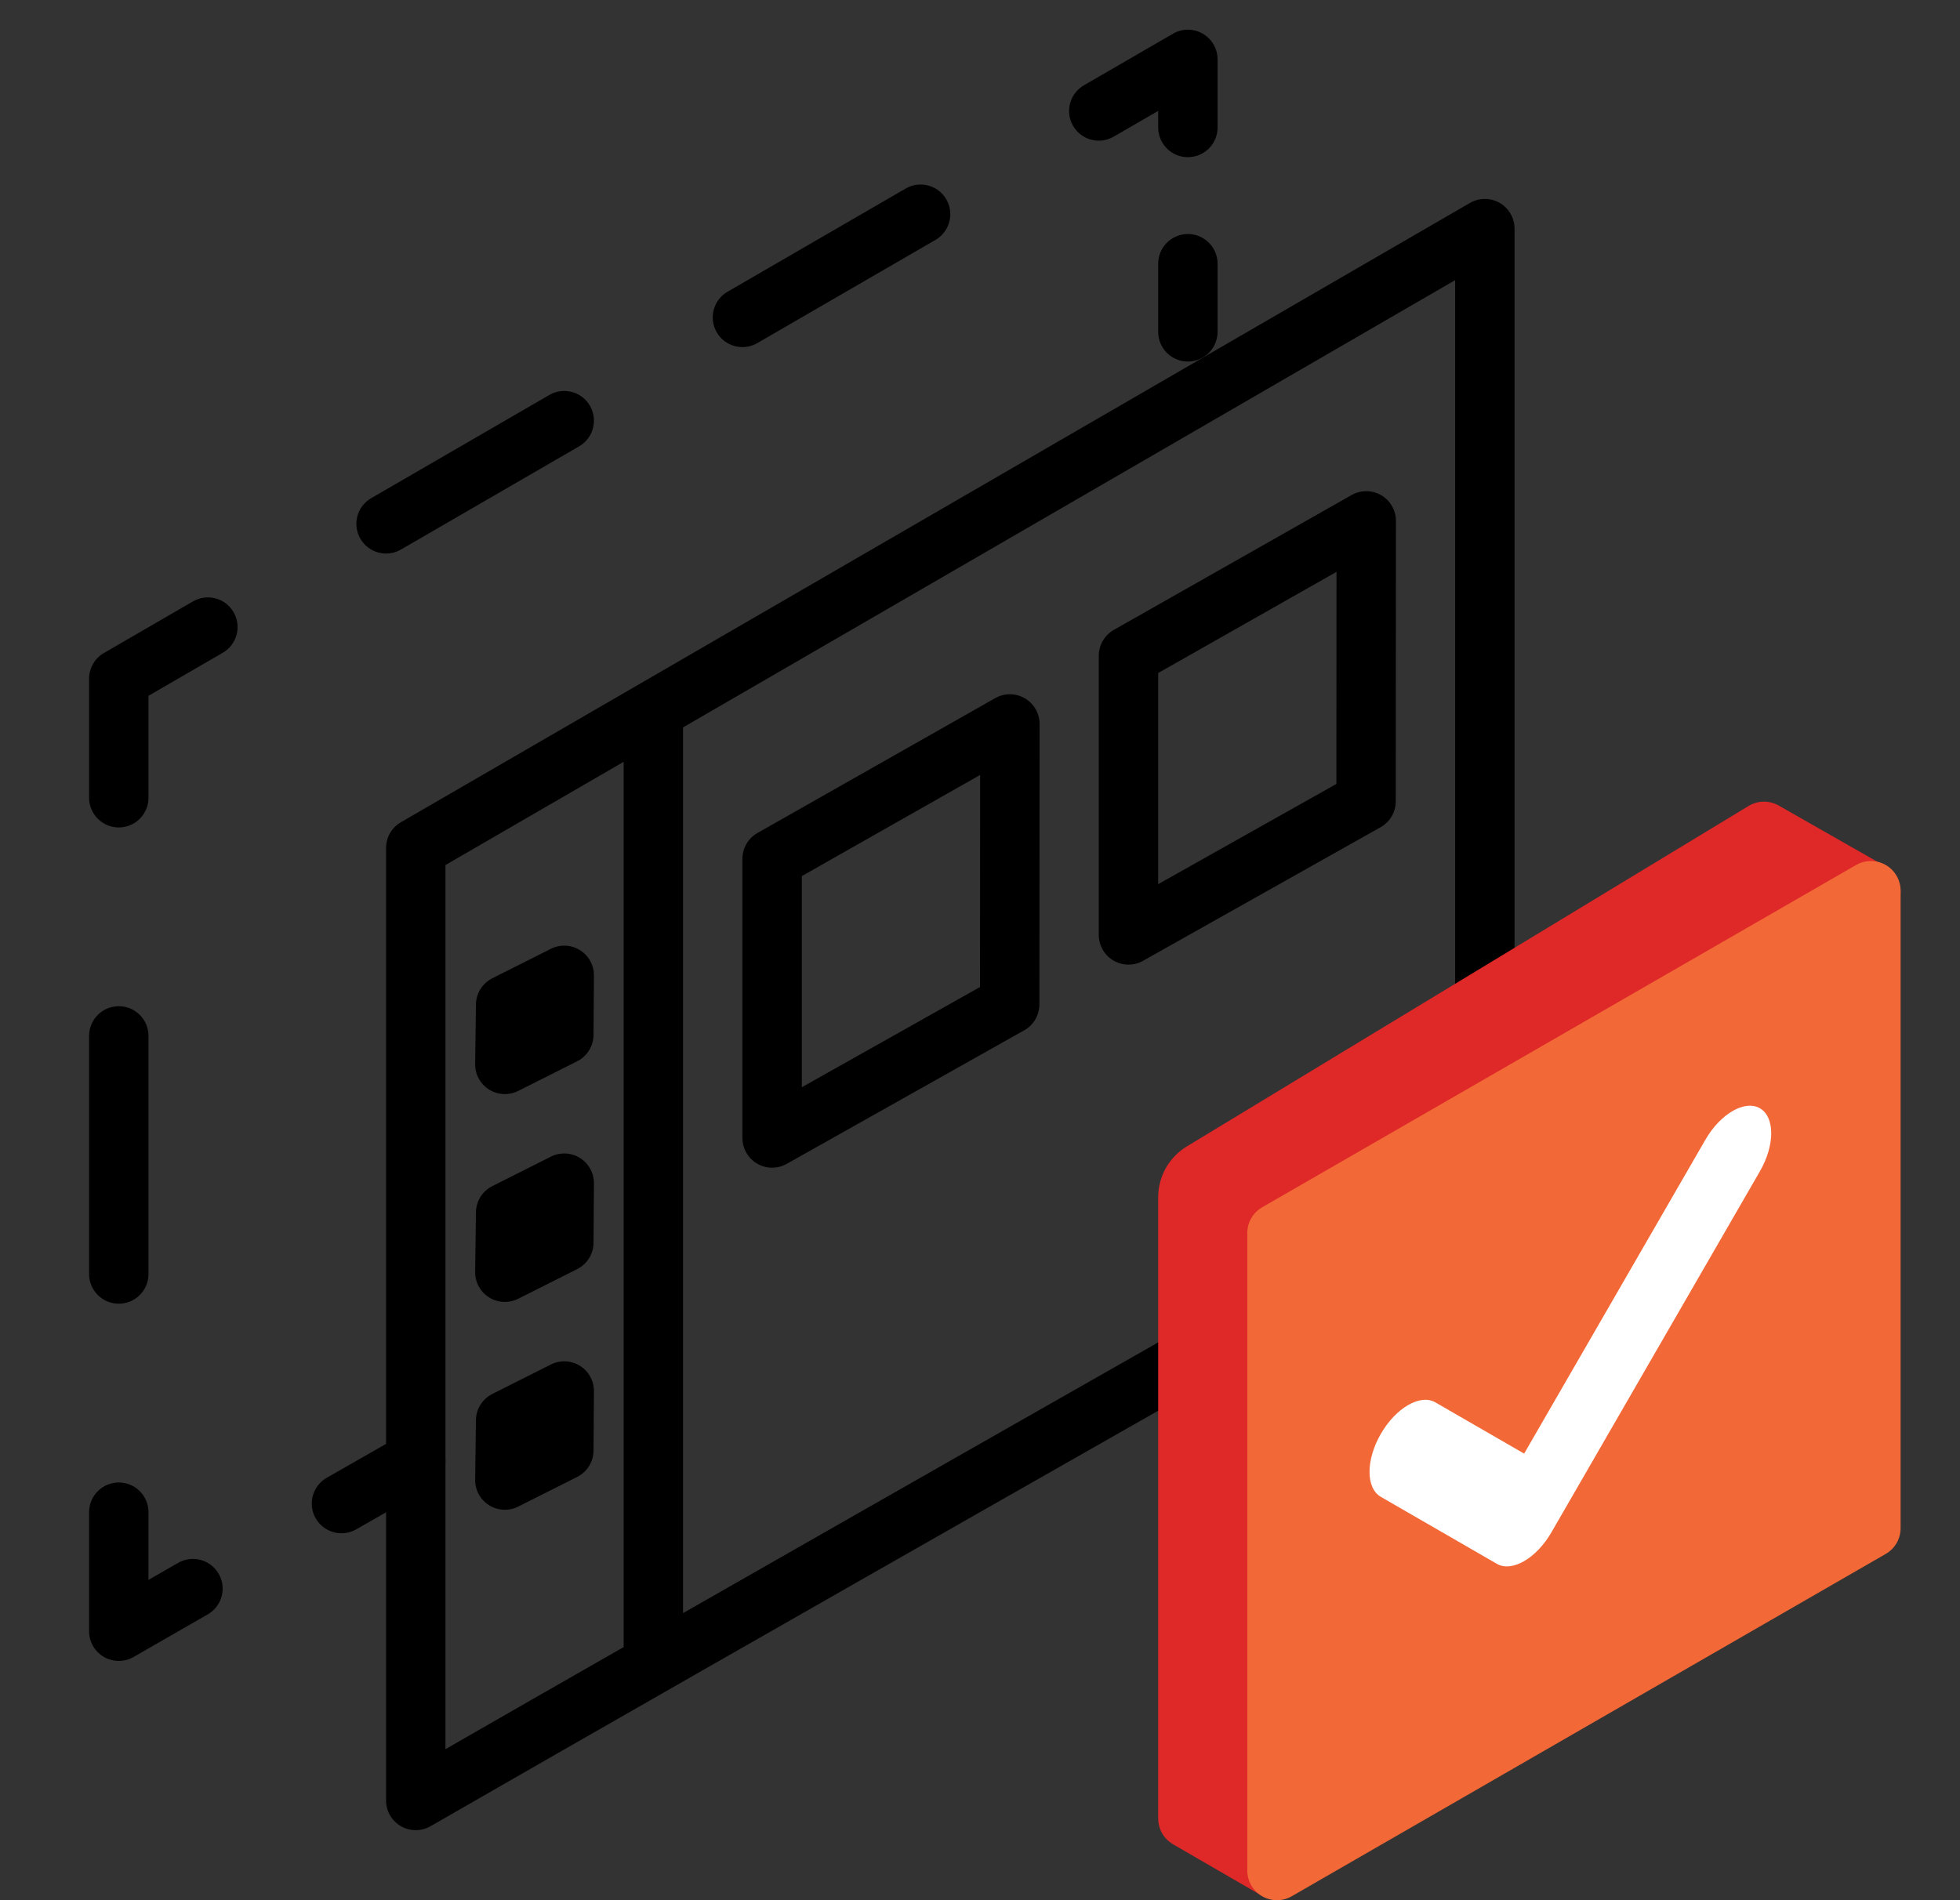
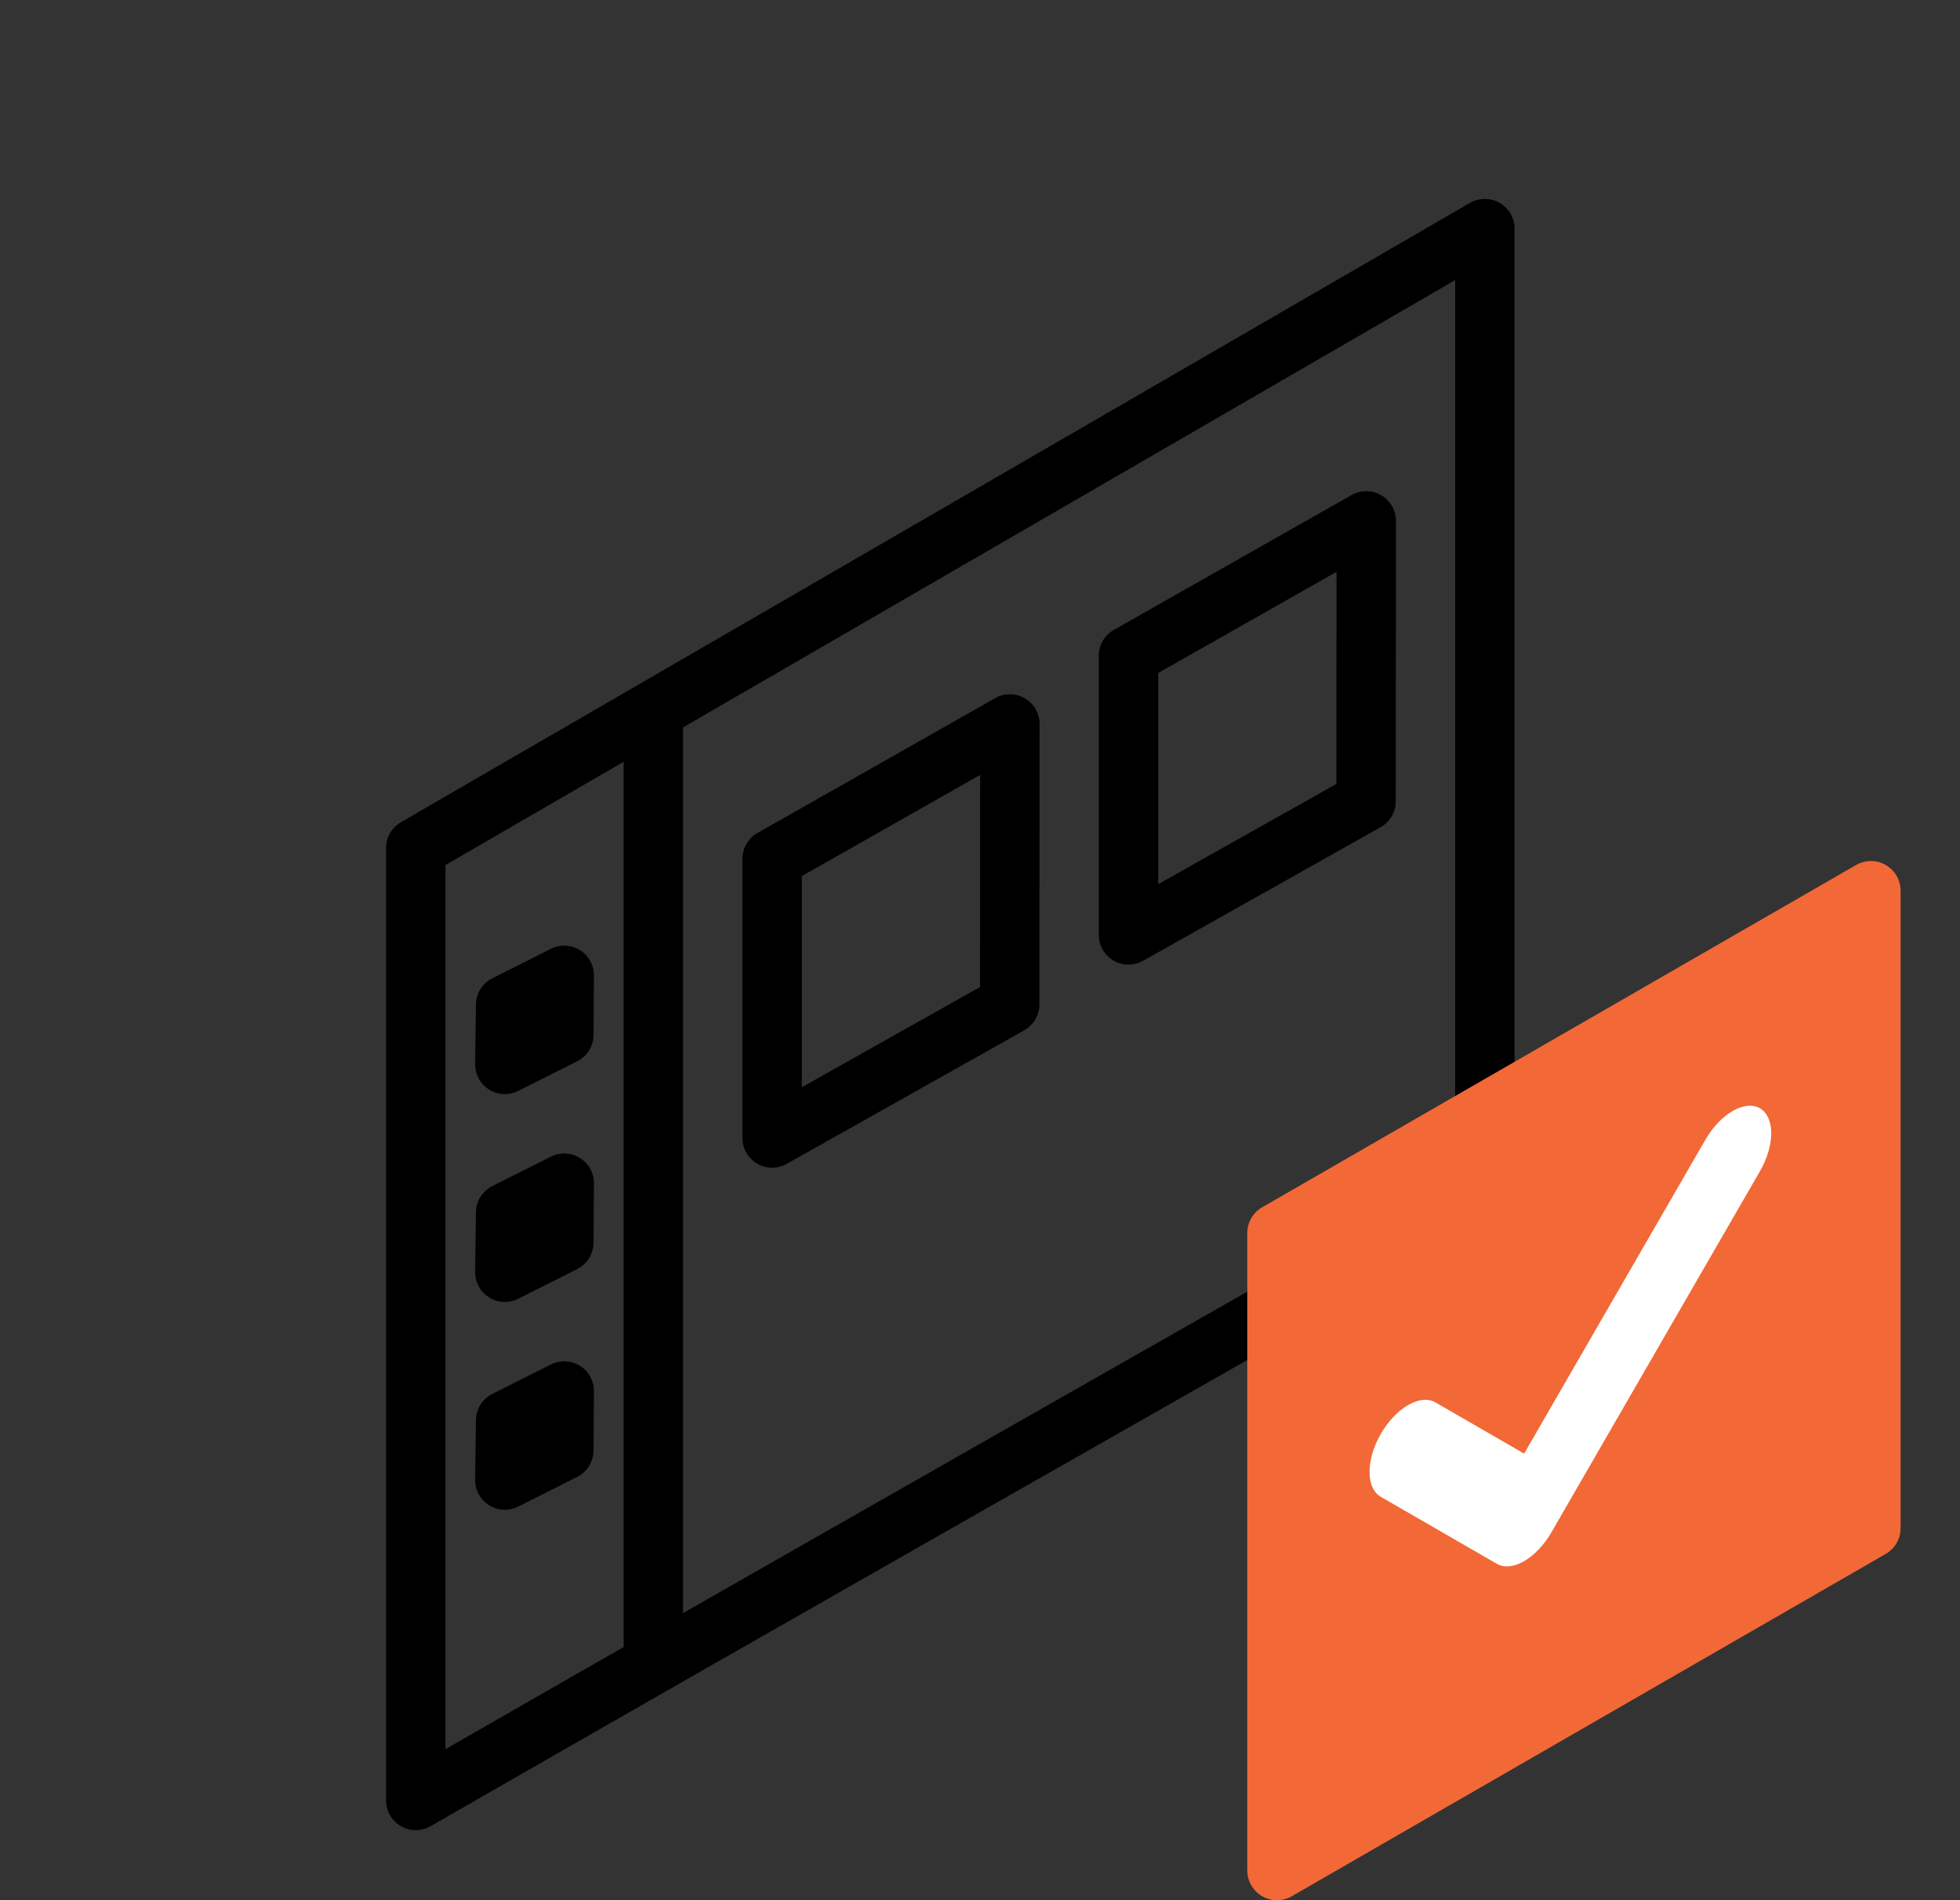
<svg xmlns="http://www.w3.org/2000/svg" width="66" height="64" viewBox="0 0 66 64" fill="none">
  <rect x="0" y="0" width="66" height="64" fill="#333333" stroke="none" />
-   <path fill-rule="evenodd" clip-rule="evenodd" d="M40.499 1.134C40.19 0.955 39.808 0.955 39.499 1.135L36.499 2.873C36.021 3.15 35.858 3.762 36.135 4.24C36.412 4.717 37.023 4.88 37.501 4.603L39 3.735V4.294C39 4.846 39.448 5.294 40 5.294C40.552 5.294 41 4.846 41 4.294V2C41 1.642 40.809 1.312 40.499 1.134ZM31.865 6.713C31.588 6.236 30.977 6.073 30.499 6.349L24.499 9.826C24.021 10.103 23.858 10.715 24.135 11.193C24.412 11.67 25.023 11.833 25.501 11.556L31.501 8.08C31.979 7.803 32.142 7.191 31.865 6.713ZM40 7.882C39.448 7.882 39 8.33 39 8.882V11.177C39 11.729 39.448 12.177 40 12.177C40.552 12.177 41 11.729 41 11.177V8.882C41 8.33 40.552 7.882 40 7.882ZM19.865 13.666C19.588 13.188 18.977 13.025 18.499 13.302L12.499 16.779C12.021 17.056 11.858 17.668 12.135 18.145C12.412 18.623 13.024 18.786 13.501 18.509L19.501 15.033C19.979 14.756 20.142 14.144 19.865 13.666ZM7.865 20.619C7.588 20.141 6.977 19.979 6.499 20.255L3.499 21.994C3.19 22.172 3 22.502 3 22.859V26.869C3 27.421 3.448 27.869 4 27.869C4.552 27.869 5 27.421 5 26.869V23.435L7.501 21.986C7.979 21.709 8.142 21.097 7.865 20.619ZM4 33.89C3.448 33.89 3 34.337 3 34.89V42.91C3 43.463 3.448 43.91 4 43.91C4.552 43.91 5 43.463 5 42.91V34.89C5 34.337 4.552 33.89 4 33.89ZM14.868 48.716C14.594 48.236 13.984 48.07 13.504 48.343C12.66 48.825 11.824 49.304 11.002 49.773C10.522 50.048 10.356 50.659 10.63 51.138C10.904 51.617 11.515 51.784 11.995 51.51C12.816 51.04 13.652 50.562 14.496 50.08C14.976 49.806 15.142 49.195 14.868 48.716ZM4 49.931C3.448 49.931 3 50.379 3 50.931V54.941C3 55.298 3.19 55.628 3.499 55.807C3.809 55.986 4.19 55.986 4.499 55.808C5.277 55.36 6.113 54.879 6.996 54.373C7.475 54.098 7.64 53.487 7.365 53.008C7.09 52.529 6.479 52.363 6 52.638C5.66 52.834 5.326 53.025 5 53.212V50.931C5 50.379 4.552 49.931 4 49.931Z" fill="black" />
  <path d="M50 37.877V7.7L14 28.559V60.641C24.239 54.746 44.706 43.118 44.706 43.118M22 55.45V24.45M26 28.925L34.006 24.383L34 33.829L26 38.329V28.925ZM38 22.085L46.006 17.543L46 26.989L38 31.489V22.085Z" stroke="black" stroke-width="2" stroke-linecap="round" stroke-linejoin="round" />
-   <path d="M17.026 33.843L19 32.85L18.986 34.851L17 35.85L17.026 33.843Z" fill="black" />
-   <path d="M17.026 40.843L19 39.85L18.986 41.851L17 42.85L17.026 40.843Z" fill="black" />
-   <path d="M17.026 47.843L19 46.85L18.986 48.851L17 49.85L17.026 47.843Z" fill="black" />
  <path d="M17.026 33.843L19 32.85L18.986 34.851L17 35.85L17.026 33.843Z" stroke="black" stroke-width="2" stroke-linecap="round" stroke-linejoin="round" />
  <path d="M17.026 40.843L19 39.85L18.986 41.851L17 42.85L17.026 40.843Z" stroke="black" stroke-width="2" stroke-linecap="round" stroke-linejoin="round" />
  <path d="M17.026 47.843L19 46.85L18.986 48.851L17 49.85L17.026 47.843Z" stroke="black" stroke-width="2" stroke-linecap="round" stroke-linejoin="round" />
-   <path d="M40 61.25L42.992 62.984L63 30.052L59.4 28L40.482 39.468C40.183 39.649 40 39.974 40 40.323V61.25Z" fill="#DF2828" stroke="#DF2828" stroke-width="2" stroke-linecap="round" stroke-linejoin="round" />
  <path d="M43 63L63 51.471V30L43 41.529V63Z" fill="#F26836" stroke="#F26836" stroke-width="2" stroke-linecap="round" stroke-linejoin="round" />
  <path fill-rule="evenodd" clip-rule="evenodd" d="M59.263 37.328C59.77 37.621 59.77 38.57 59.263 39.449L52.242 51.61C51.734 52.489 50.912 52.964 50.405 52.671L46.497 50.415C45.99 50.122 45.99 49.172 46.497 48.294C47.004 47.415 47.827 46.94 48.334 47.233L51.323 48.959L57.426 38.388C57.933 37.51 58.756 37.035 59.263 37.328Z" fill="white" />
</svg>